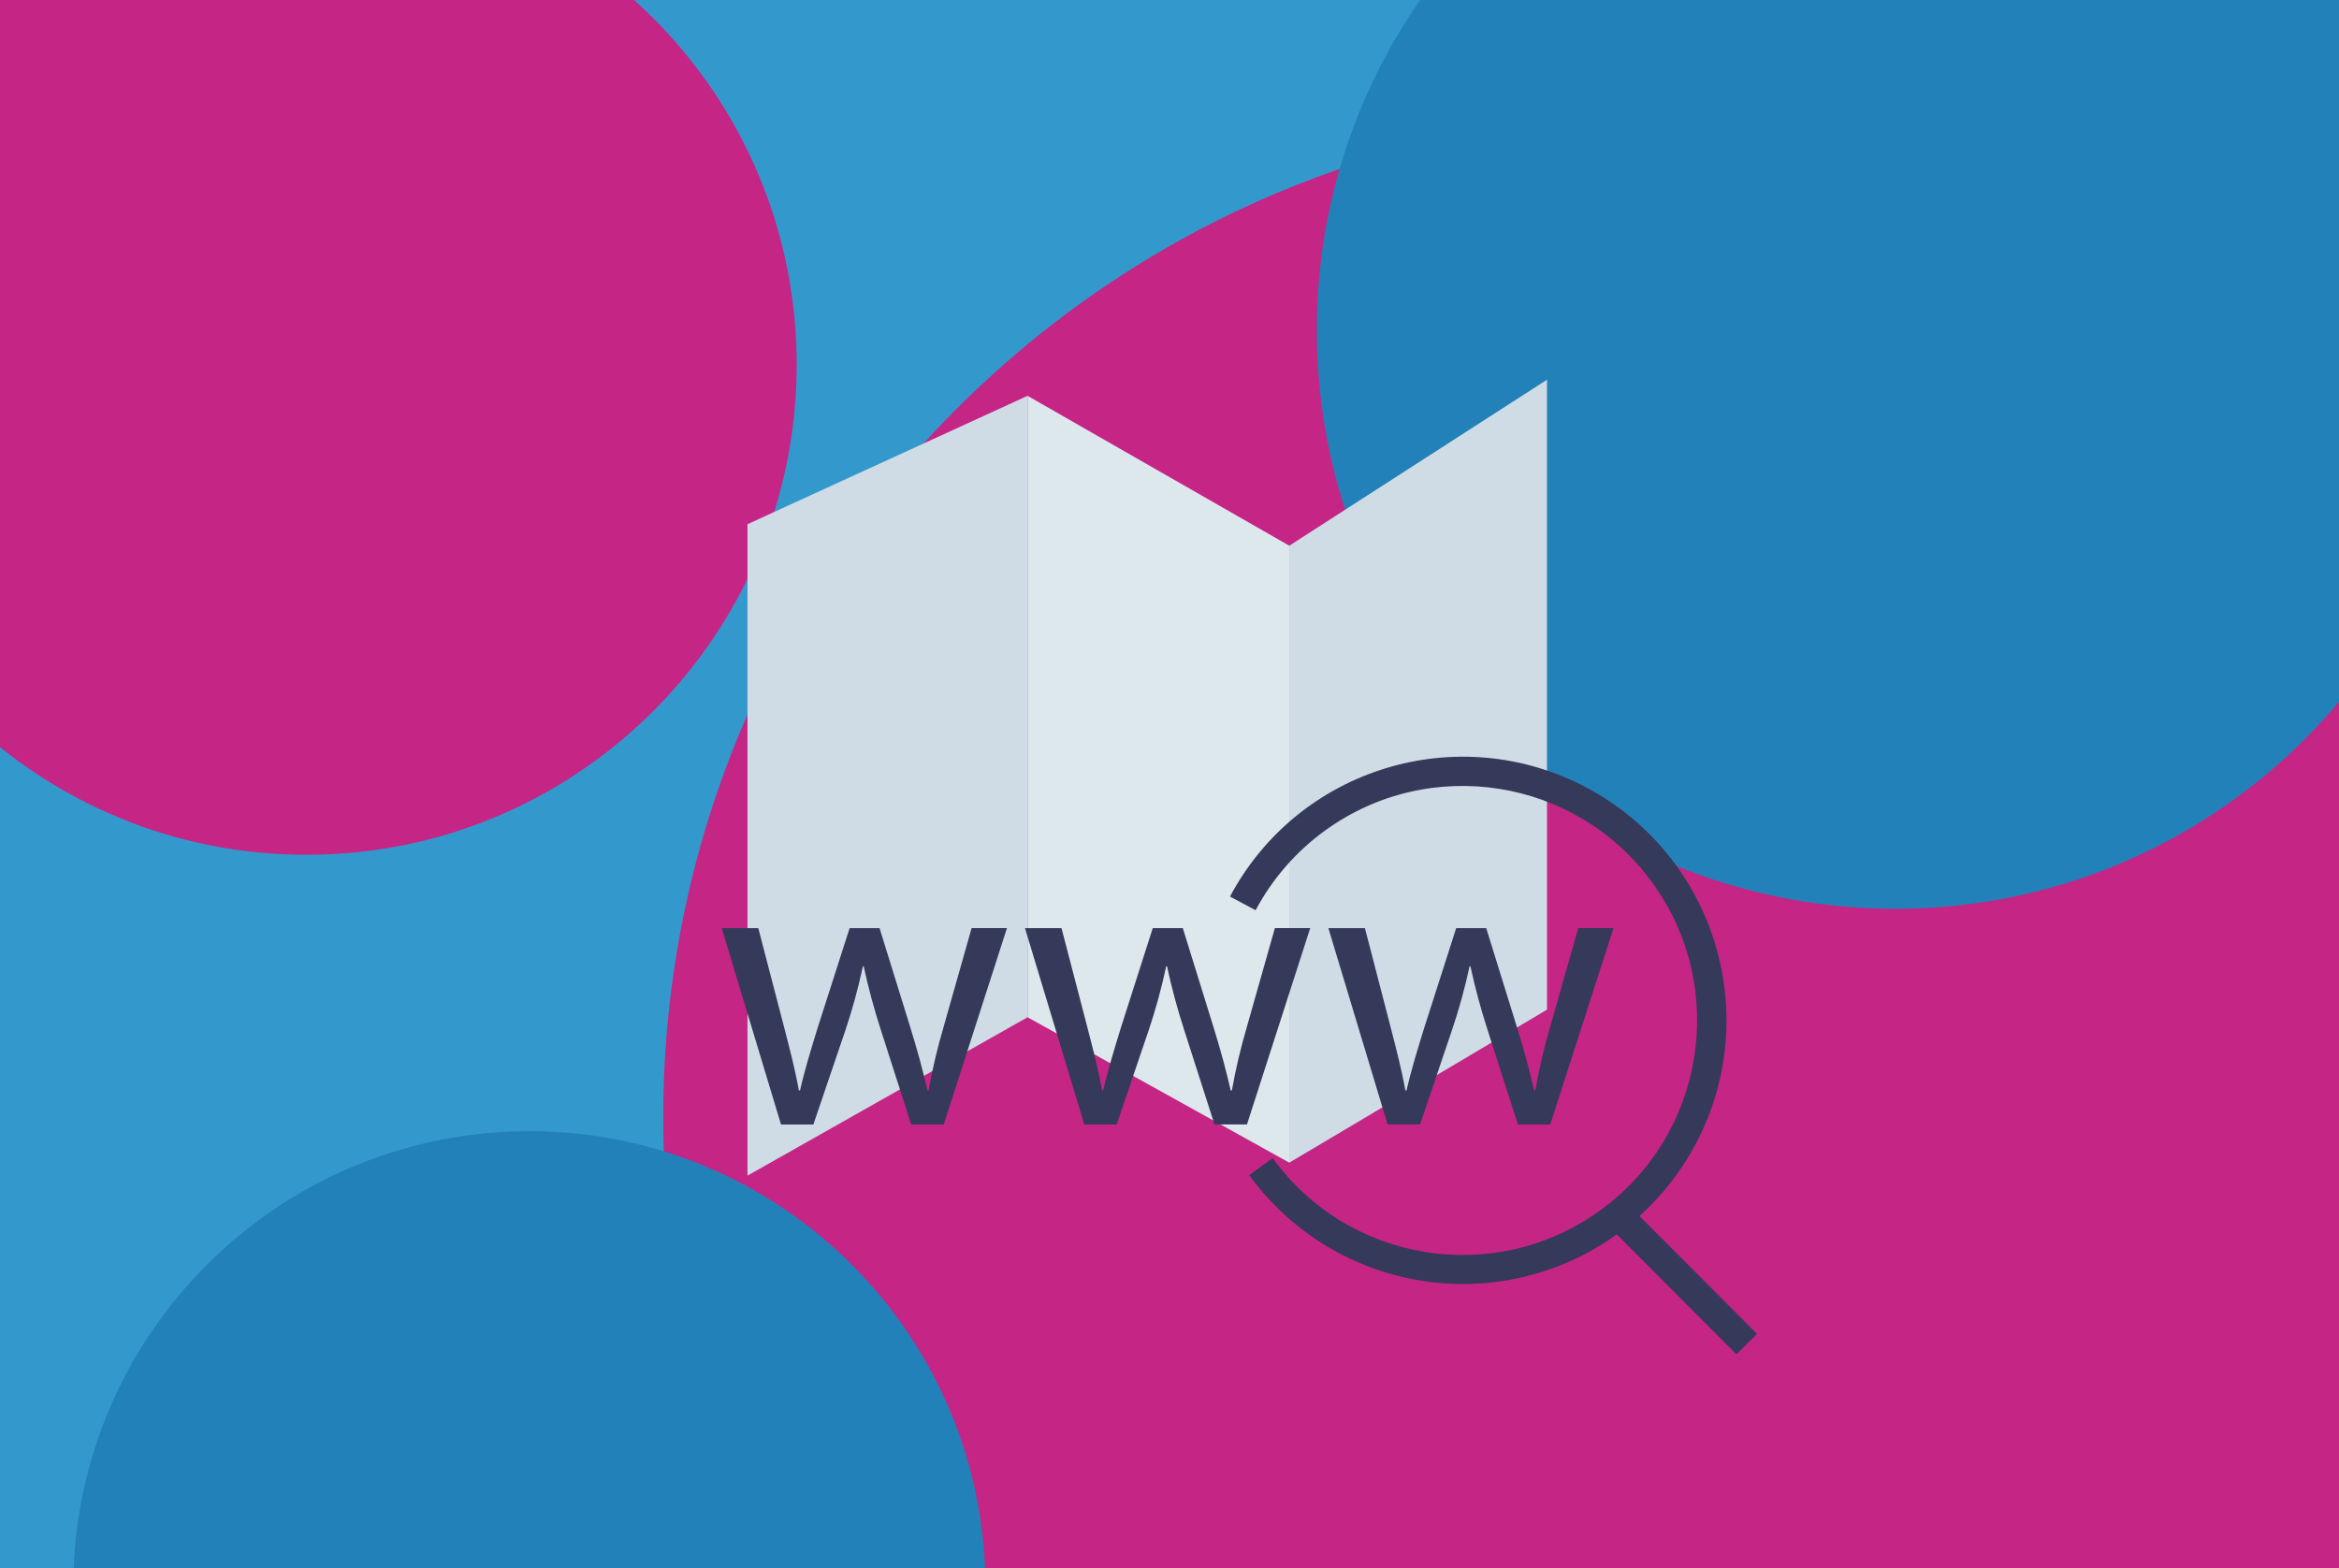
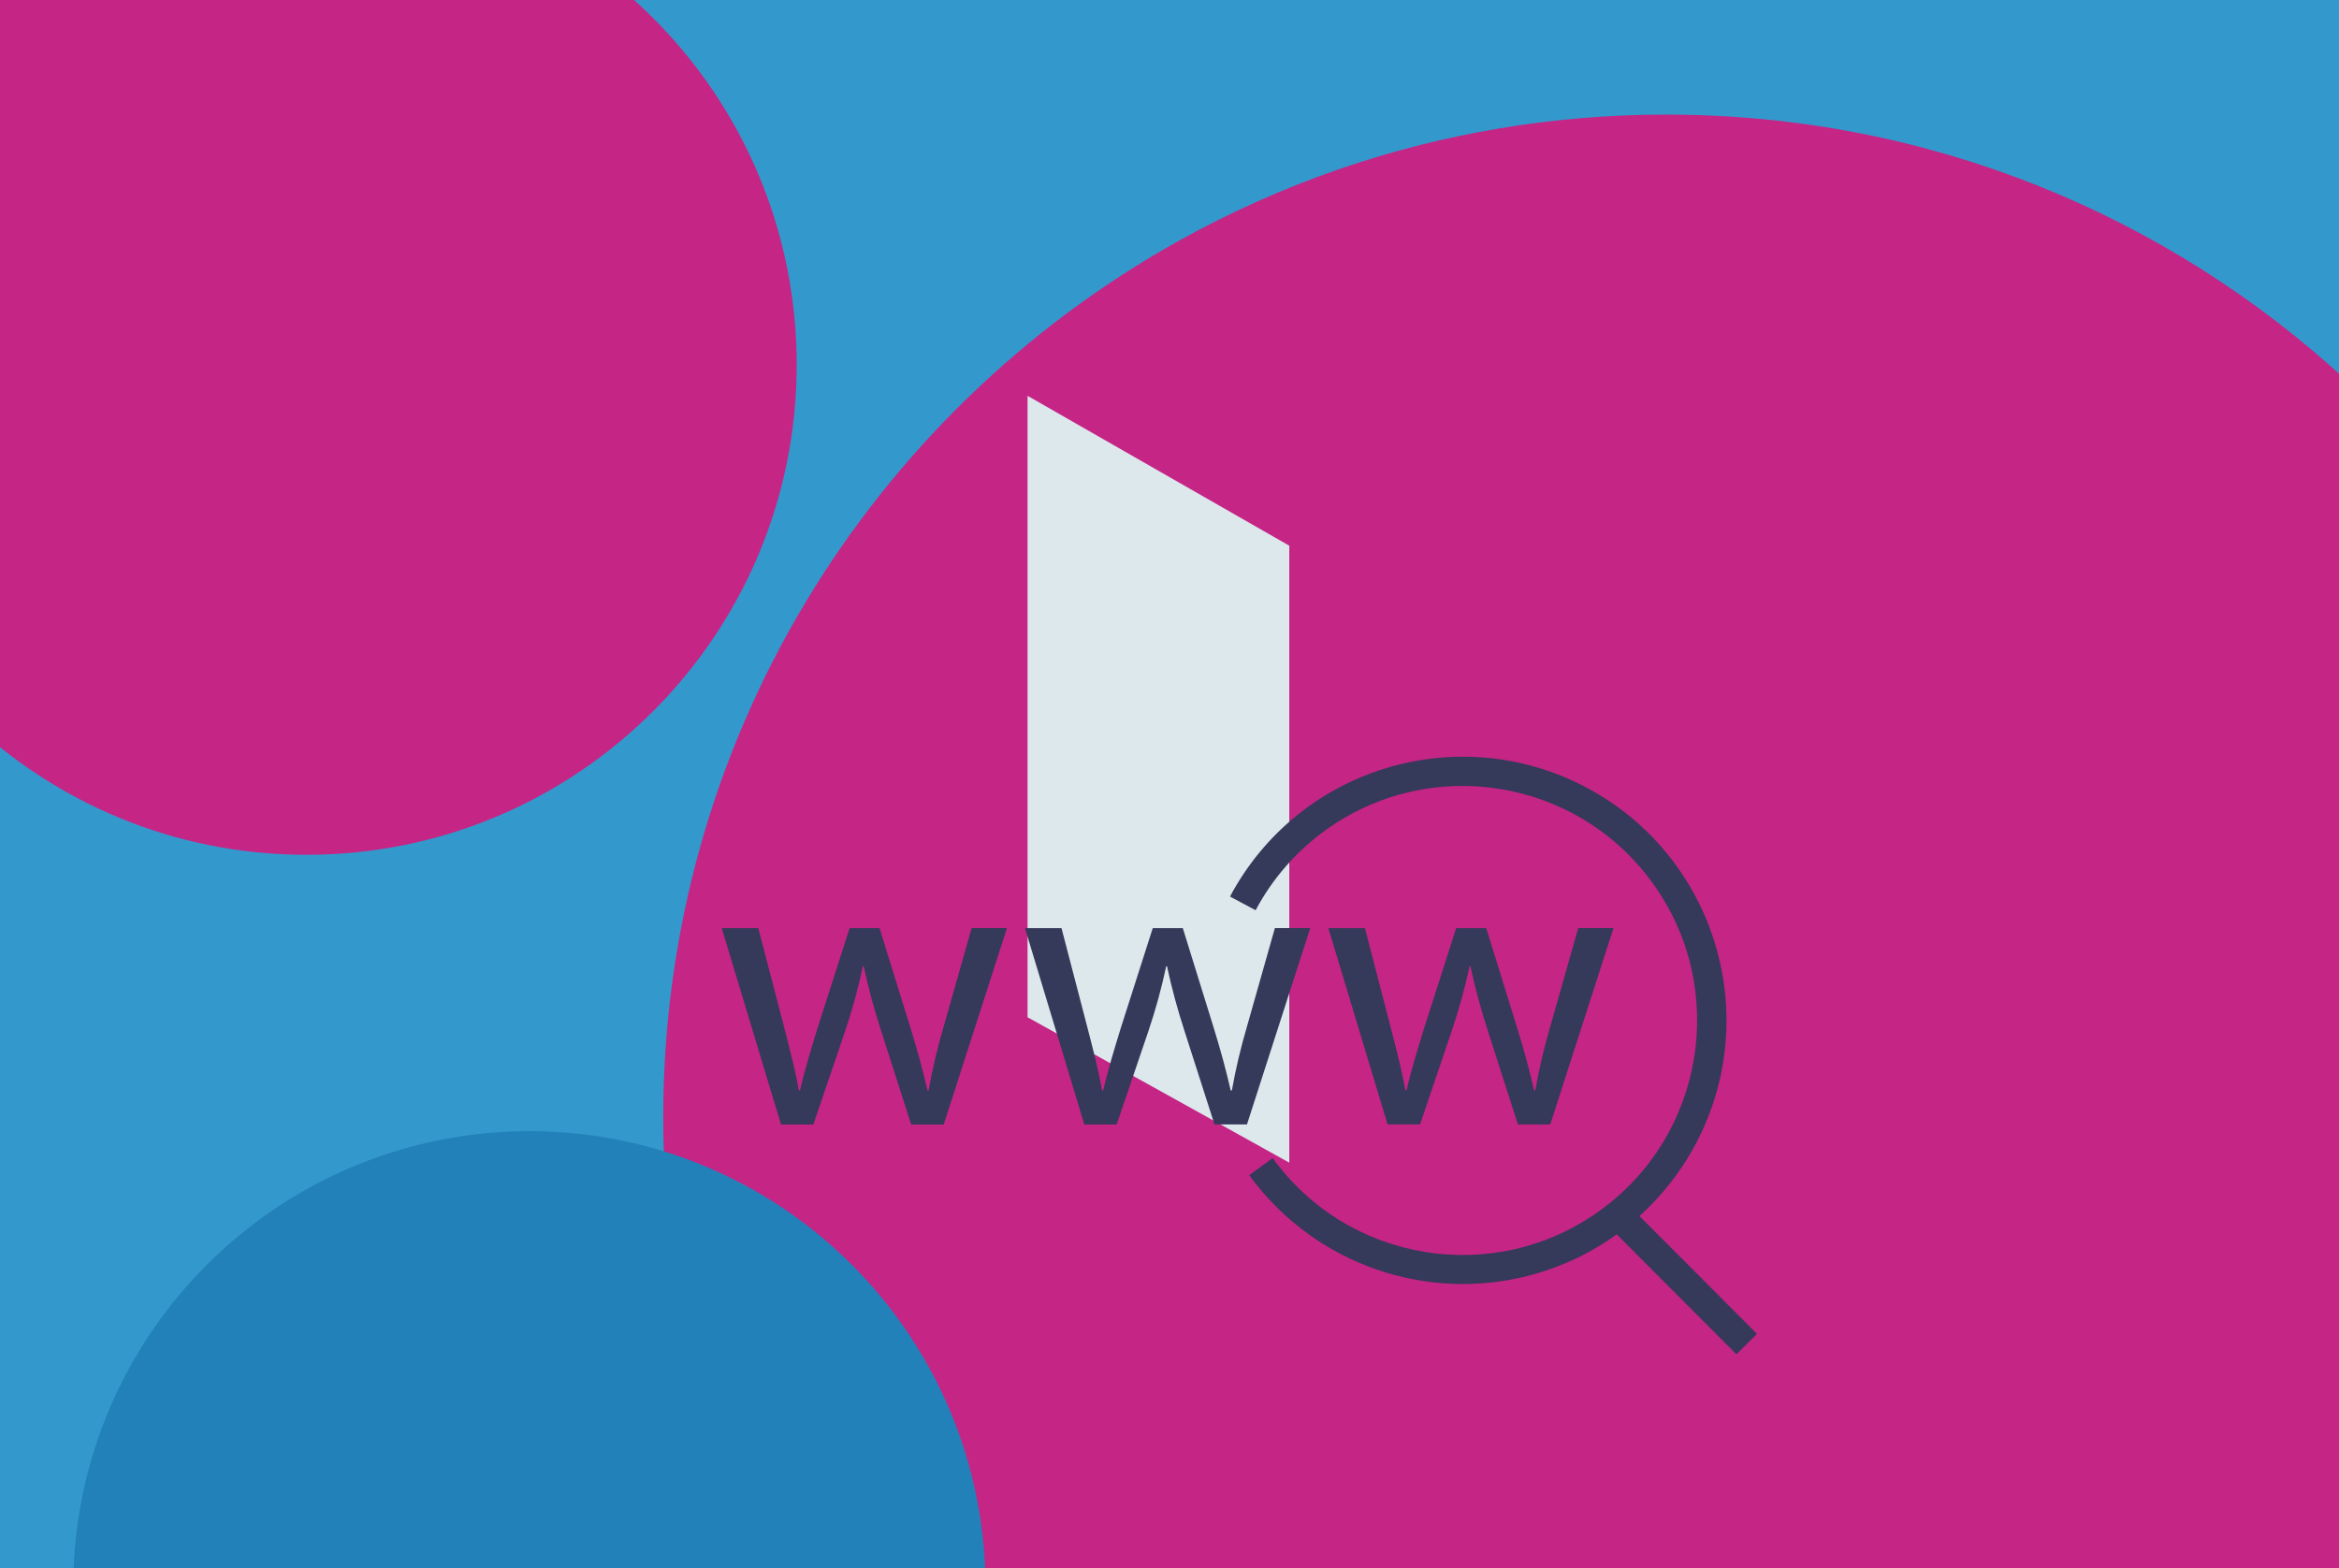
<svg xmlns="http://www.w3.org/2000/svg" id="Calque_1" data-name="Calque 1" viewBox="0 0 4887.76 3277.34">
  <defs>
    <style>
      .cls-1 {
        fill: #39c;
      }

      .cls-1, .cls-2, .cls-3, .cls-4, .cls-5, .cls-6 {
        stroke-width: 0px;
      }

      .cls-2 {
        fill: #35395a;
      }

      .cls-3 {
        fill: #2381b9;
      }

      .cls-4 {
        fill: #dde8ed;
      }

      .cls-5 {
        fill: #cfdce5;
      }

      .cls-6 {
        fill: #c52585;
      }
    </style>
  </defs>
  <rect class="cls-1" x="-28.35" y="-2.4" width="4931.76" height="3300.49" />
  <path class="cls-6" d="m4912.9,803.94v2494.14H1619.62c-57.85-111.53-105.84-229.04-143.02-351.2-52.45-172.04-83.27-353.28-89.44-540.88-.85-23.43-1.23-46.95-1.23-70.56,0-788.04,435.04-1474.6,1077.97-1832.53,106.41-59.28,218.61-109.54,335.36-149.75,213.96-73.69,443.67-113.71,682.67-113.71,548.47,0,1047.9,210.74,1421.48,555.68,3.13,2.94,6.35,5.88,9.48,8.82h.01Z" />
-   <path class="cls-6" d="m1664.79,762.02c0,565.73-458.56,1024.29-1024.29,1024.29-26.65,0-53.11-1.04-79.29-2.94-269.45-20.68-509.68-145.58-680.58-334.41V75.08C-85.23,37.43-48.43,2.34-9.16-29.91h1299.33c159.14,130.69,278.17,308.42,335.83,511.95,25.32,88.96,38.79,182.85,38.79,279.97h0Z" />
+   <path class="cls-6" d="m1664.79,762.02c0,565.73-458.56,1024.29-1024.29,1024.29-26.65,0-53.11-1.04-79.29-2.94-269.45-20.68-509.68-145.58-680.58-334.41V75.08C-85.23,37.43-48.43,2.34-9.16-29.91h1299.33c159.14,130.69,278.17,308.42,335.83,511.95,25.32,88.96,38.79,182.85,38.79,279.97Z" />
  <path class="cls-3" d="m2059.11,3298.08H153.18c9.01-462.64,347.69-844.47,790.79-920.34,52.73-9.1,106.89-13.85,162.18-13.85,97.78,0,192.15,14.7,281.02,42.11,228.57,70.37,420.43,224.49,539.84,426.5,81.09,136.86,128.79,295.81,132.11,465.58h-.01Z" />
-   <path class="cls-3" d="m4912.9-2.4v1438.08c-3.13,3.98-6.26,7.97-9.48,11.95-149.47,185.7-352.81,326.35-586.22,398.14-112.67,34.71-232.27,53.4-356.32,53.4-667.87,0-1209.23-541.36-1209.23-1209.23,0-19.54.47-38.98,1.42-58.23,4.55-96.26,20.3-189.49,46.19-278.55,37.18-128.61,95.13-248.48,170.05-355.56h1943.59Z" />
-   <polygon class="cls-5" points="2147.26 2125.82 2147.26 827.18 1561.98 1095.49 1561.98 2456.79 2147.26 2125.82" />
  <polygon class="cls-4" points="2694.18 1140.38 2694.18 2429.69 2147.26 2125.82 2147.26 827.18 2694.18 1140.38" />
-   <polygon class="cls-5" points="3232.72 793.52 2694.18 1140.38 2694.18 2429.69 3232.72 2109.94 3232.72 793.52" />
  <g>
    <path class="cls-2" d="m1584.59,1939.65l54.35,208.51c11.86,45.77,22.88,88.22,30.42,130.6h2.5c9.26-41.51,22.88-85.62,36.4-129.73l67.16-209.39h62.56l63.61,205.13c15.24,49.15,27.04,92.38,36.4,133.98h2.5c8.01-44.95,18.52-89.44,31.47-133.24l58.41-206.01h73.85l-132.16,410.5h-67.94l-62.83-195.87c-14.43-44.28-26.6-89.23-36.4-134.76h-1.76c-9.73,45.87-22.17,91.13-37.18,135.54l-66.28,194.99h-67.6l-123.84-410.27h76.35Z" />
    <path class="cls-2" d="m2218.21,1939.65l54.35,208.51c11.86,45.77,22.88,88.22,30.42,130.6h2.5c9.26-41.51,22.88-85.62,36.4-129.73l66.99-209.39h62.83l63.61,205.13c15.24,49.15,27.04,92.38,36.4,133.98h2.5c8.01-44.95,18.52-89.44,31.47-133.24l58.41-206.01h73.85l-132.16,410.27h-67.87l-62.83-195.74c-14.43-44.28-26.6-89.23-36.4-134.76h-1.72c-9.73,45.87-22.17,91.13-37.18,135.54l-66.32,195.03h-67.6l-124.01-410.3h76.35v.1h0Z" />
    <path class="cls-2" d="m2852.27,1939.65l54.08,208.51c11.86,45.77,22.88,88.22,30.42,130.6h2.5c9.26-41.51,23.05-85.62,36.57-129.73l67.09-209.39h62.83l63.61,205.13c15.24,49.15,27.04,92.38,36.4,133.98h2.5c7.94-44.95,18.35-89.44,31.2-133.24l58.58-206.01h73.65l-132.16,410.27h-67.6l-62.83-195.87c-14.43-44.28-26.6-89.23-36.4-134.76h-1.72c-9.84,45.87-22.34,91.13-37.45,135.54l-66.05,194.99h-67.9l-123.68-410.13h76.46l-.1.1Z" />
  </g>
  <g>
    <path class="cls-2" d="m3056.45,2683.32c-176.47-.3-342.16-84.84-445.99-227.51l49.04-35.69c158.83,219.19,465.26,268.14,684.42,109.31s268.14-465.26,109.31-684.42c-158.83-219.16-465.26-268.14-684.42-109.31-60.37,43.74-109.95,100.69-145,166.47l-53.47-28.6c142.94-268.61,476.55-370.48,745.19-227.58,268.64,142.91,370.48,476.55,227.58,745.19-95.76,179.88-282.91,292.24-486.66,292.14Z" />
    <polygon class="cls-2" points="3628.62 2830.25 3370.29 2571.38 3413.18 2528.55 3671.45 2787.43 3628.62 2830.25" />
  </g>
</svg>